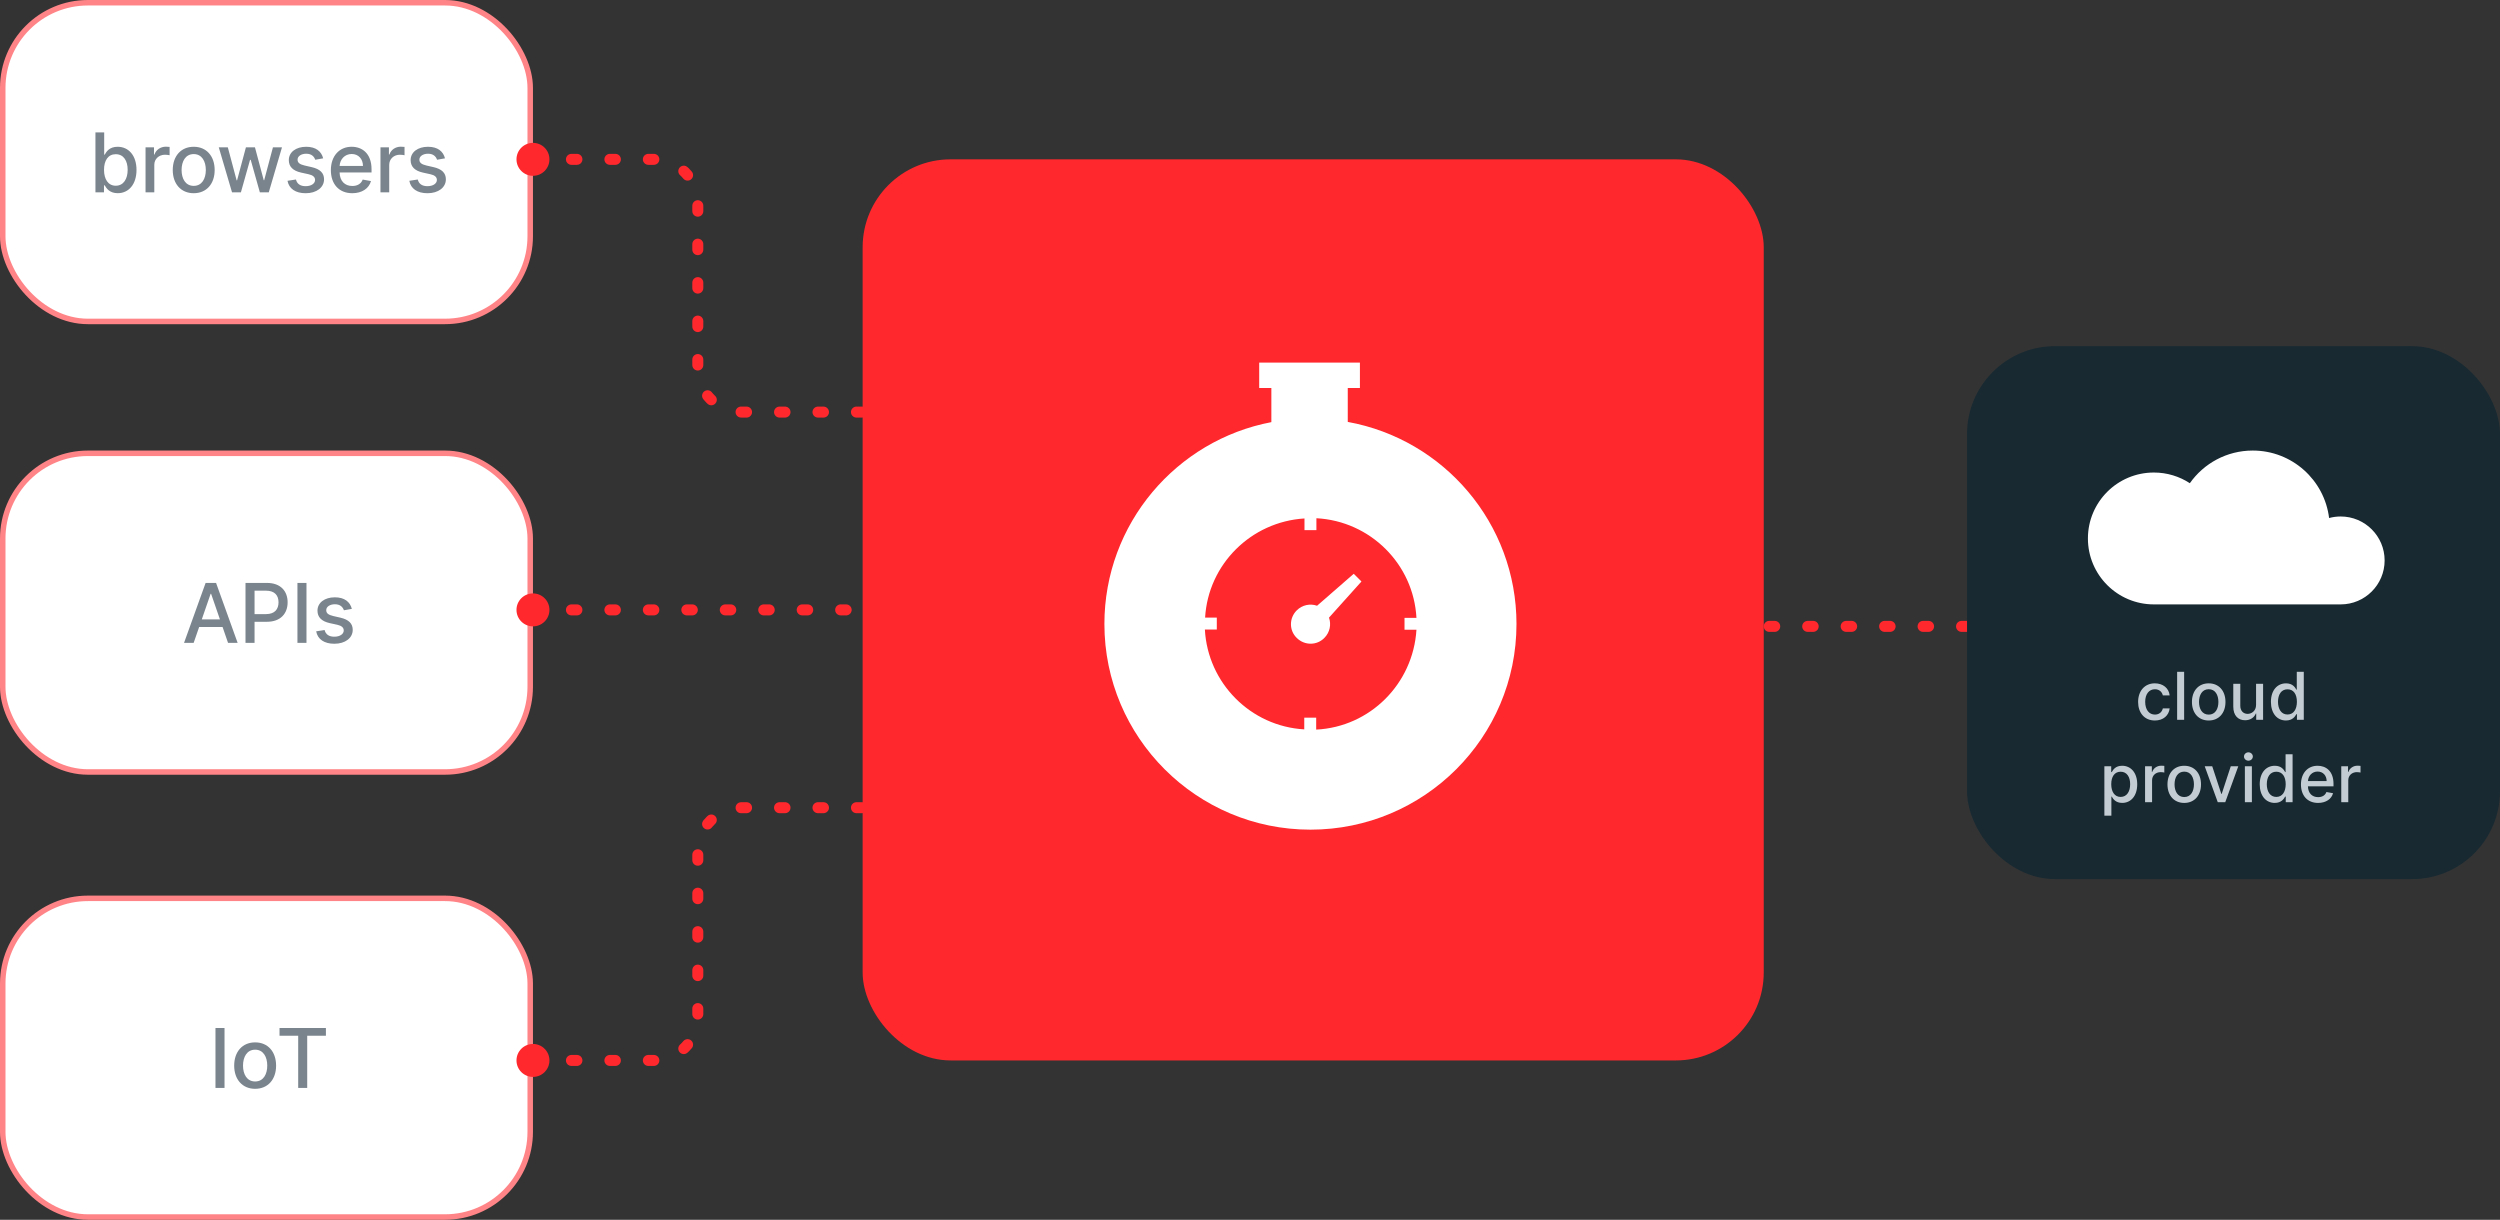
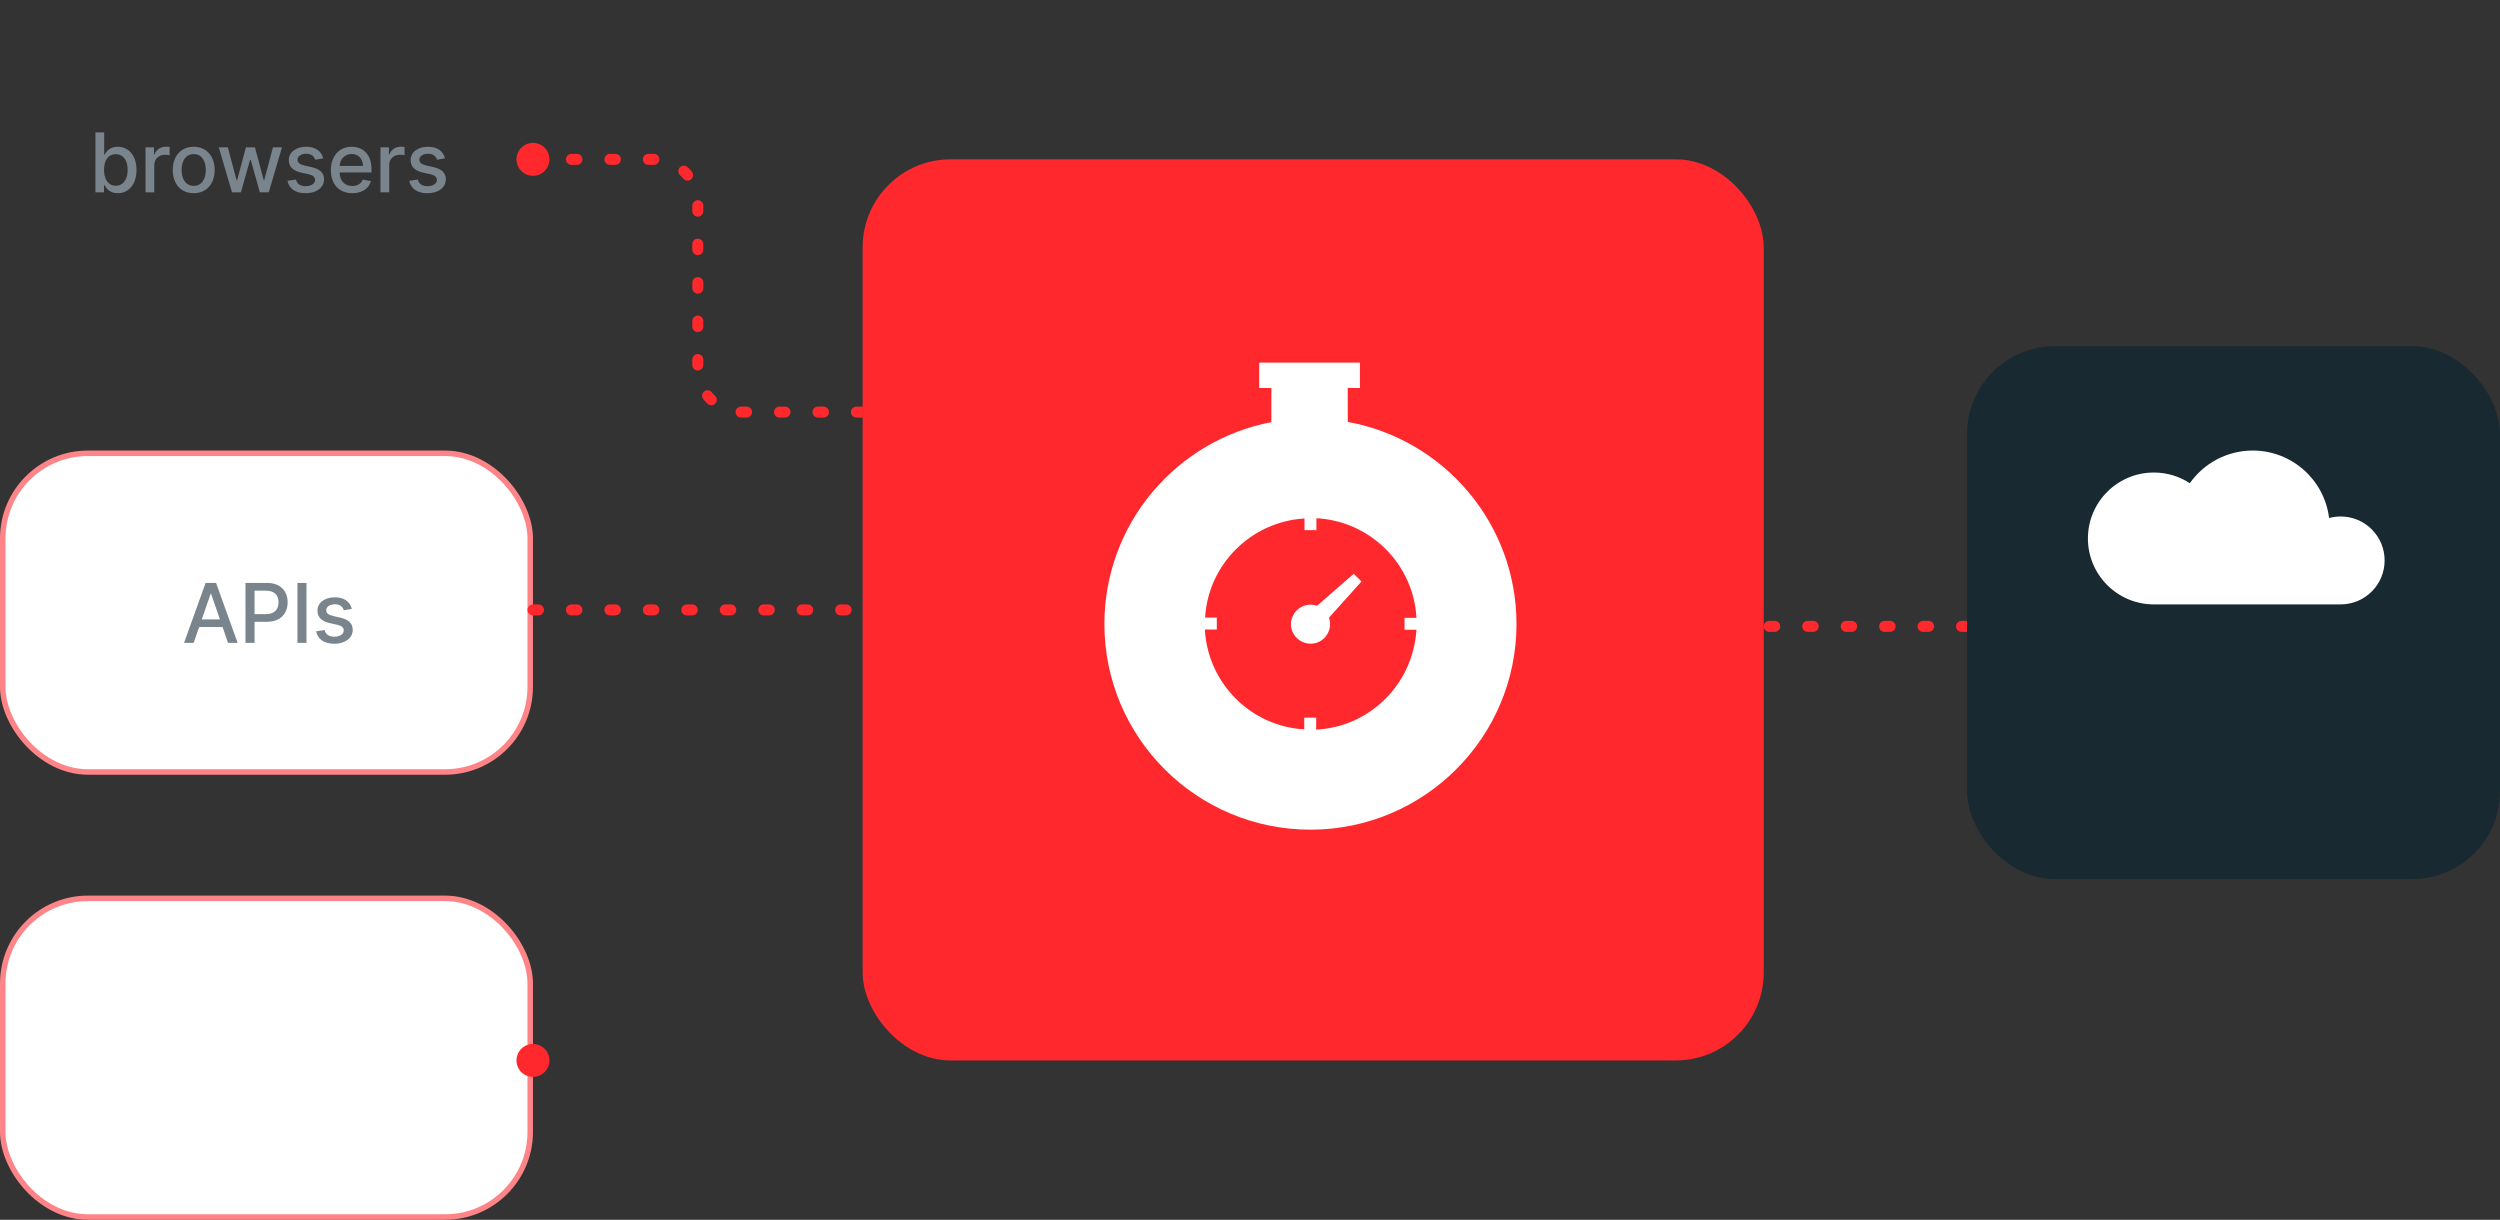
<svg xmlns="http://www.w3.org/2000/svg" fill="none" height="222" viewBox="0 0 455 222" width="455">
  <rect x="0" y="0" width="455" height="222" fill="#333333" stroke="none" />
  <rect fill="#ff282d" height="164" rx="16" width="164" x="157" y="29" />
-   <rect fill="#fff" height="58" rx="15.5" stroke="#ff8487" width="96" x=".5" y=".5" />
  <rect fill="#fff" height="58" rx="15.5" stroke="#ff8487" width="96" x=".5" y="82.5" />
  <rect fill="#fff" height="58" rx="15.5" stroke="#ff8487" width="96" x=".5" y="163.5" />
  <g stroke="#ff282d" stroke-dasharray="1 6" stroke-linecap="round" stroke-width="2">
    <path d="m97 29h22c4.418 0 8 3.582 8 8v30c0 4.418 3.582 8 8 8h22" />
    <path d="m322 114h36" />
    <path d="m97 111h59.5" />
-     <path d="m97 193h22c4.418 0 8-3.582 8-8v-30c0-4.418 3.582-8 8-8h22" />
  </g>
  <circle cx="97" cy="29" fill="#ff282d" r="3" />
-   <circle cx="97" cy="111" fill="#ff282d" r="3" />
  <circle cx="97" cy="193" fill="#ff282d" r="3" />
  <path d="m17.37 35h1.555v-1.273h.133c.288.522.874 1.433 2.365 1.433 1.982 0 3.42-1.587 3.42-4.235 0-2.653-1.46-4.213-3.436-4.213-1.518 0-2.067.927-2.349 1.433h-.096v-4.054h-1.593zm1.561-4.091c0-1.71.746-2.845 2.136-2.845 1.444 0 2.168 1.22 2.168 2.845 0 1.641-.746 2.892-2.168 2.892-1.369 0-2.136-1.172-2.136-2.892zm7.557 4.091h1.593v-4.996c0-1.071.826-1.843 1.955-1.843.33 0 .703.059.831.096v-1.523c-.16-.021-.474-.037-.676-.037-.959 0-1.779.543-2.078 1.422h-.085v-1.3h-1.539zm8.766.165c2.307 0 3.814-1.688 3.814-4.219 0-2.546-1.508-4.235-3.814-4.235-2.306 0-3.814 1.689-3.814 4.235 0 2.53 1.508 4.219 3.814 4.219zm.005-1.337c-1.508 0-2.211-1.316-2.211-2.887 0-1.566.703-2.898 2.211-2.898 1.497 0 2.2 1.332 2.2 2.898 0 1.571-.703 2.887-2.2 2.887zm6.967 1.172h1.619l1.662-5.907h.122l1.662 5.907h1.625l2.402-8.182h-1.646l-1.593 5.982h-.08l-1.598-5.982h-1.646l-1.609 6.008h-.08l-1.603-6.008h-1.646zm16.591-6.184c-.33-1.273-1.326-2.104-3.095-2.104-1.848 0-3.159.975-3.159 2.424 0 1.161.703 1.934 2.237 2.275l1.385.304c.788.176 1.156.527 1.156 1.039 0 .634-.676 1.129-1.72 1.129-.954 0-1.566-.41-1.758-1.214l-1.54.234c.266 1.449 1.47 2.264 3.308 2.264 1.976 0 3.345-1.049 3.345-2.53 0-1.156-.735-1.87-2.237-2.216l-1.3-.298c-.9-.213-1.289-.517-1.284-1.071-.005-.629.676-1.076 1.582-1.076.991 0 1.449.549 1.635 1.097zm5.293 6.349c1.784 0 3.047-.879 3.409-2.211l-1.507-.272c-.288.772-.98 1.167-1.886 1.167-1.364 0-2.28-.884-2.322-2.461h5.817v-.565c0-2.956-1.768-4.112-3.622-4.112-2.28 0-3.782 1.737-3.782 4.251 0 2.541 1.481 4.203 3.894 4.203zm-2.301-4.97c.064-1.161.905-2.168 2.2-2.168 1.236 0 2.046.916 2.051 2.168zm7.435 4.805h1.593v-4.996c0-1.071.826-1.843 1.955-1.843.33 0 .703.059.831.096v-1.523c-.16-.021-.474-.037-.676-.037-.959 0-1.779.543-2.077 1.422h-.085v-1.3h-1.539zm11.744-6.184c-.33-1.273-1.326-2.104-3.095-2.104-1.848 0-3.159.975-3.159 2.424 0 1.161.703 1.934 2.237 2.275l1.385.304c.788.176 1.156.527 1.156 1.039 0 .634-.676 1.129-1.72 1.129-.954 0-1.566-.41-1.758-1.214l-1.539.234c.266 1.449 1.47 2.264 3.308 2.264 1.976 0 3.345-1.049 3.345-2.53 0-1.156-.735-1.87-2.237-2.216l-1.3-.298c-.9-.213-1.289-.517-1.284-1.071-.005-.629.676-1.076 1.582-1.076.991 0 1.449.549 1.635 1.097z" fill="#7a848d" />
  <path d="m35.245 117 1.001-2.887h4.261l.996 2.887h1.747l-3.926-10.909h-1.902l-3.926 10.909zm1.481-4.272 1.609-4.656h.085l1.609 4.656zm7.957 4.272h1.646v-3.835h2.237c2.53 0 3.782-1.529 3.782-3.542 0-2.009-1.241-3.532-3.777-3.532h-3.889zm1.646-5.231v-4.267h2.067c1.63 0 2.296.885 2.296 2.121 0 1.235-.666 2.146-2.275 2.146zm9.451-5.678h-1.646v10.909h1.646zm8.256 4.725c-.33-1.273-1.326-2.104-3.095-2.104-1.848 0-3.159.974-3.159 2.423 0 1.162.703 1.934 2.237 2.275l1.385.303c.788.176 1.156.528 1.156 1.039 0 .634-.676 1.129-1.72 1.129-.954 0-1.566-.41-1.758-1.214l-1.539.234c.266 1.449 1.47 2.264 3.308 2.264 1.976 0 3.345-1.049 3.345-2.53 0-1.156-.735-1.87-2.237-2.216l-1.3-.298c-.9-.213-1.289-.517-1.284-1.071-.005-.628.676-1.076 1.582-1.076.991 0 1.449.549 1.635 1.097z" fill="#7a848d" />
-   <path d="m40.863 187.091h-1.646v10.909h1.646zm5.572 11.074c2.307 0 3.814-1.688 3.814-4.219 0-2.546-1.507-4.234-3.814-4.234-2.306 0-3.814 1.688-3.814 4.234 0 2.531 1.508 4.219 3.814 4.219zm.005-1.337c-1.508 0-2.211-1.316-2.211-2.887 0-1.566.703-2.898 2.211-2.898 1.497 0 2.2 1.332 2.2 2.898 0 1.571-.703 2.887-2.2 2.887zm4.432-8.32h3.398v9.492h1.641v-9.492h3.404v-1.417h-8.443z" fill="#7a848d" />
  <path d="m245.293 76.79v-6.178h2.21v-4.613h-18.328v4.613h2.211v6.218c-17.283 3.289-30.386 18.492-30.386 36.743 0 20.659 16.801 37.426 37.5 37.426s37.5-16.767 37.5-37.426c0-18.331-13.223-33.615-30.707-36.783zm-5.748 55.998v-2.167h-2.17v2.126c-9.767-.561-17.565-8.423-18.087-18.171h2.17v-2.166h-2.13c.563-9.707 8.36-17.449 18.087-18.051v2.126h2.17v-2.166c9.807.521 17.685 8.344 18.208 18.131h-2.171v2.166h2.171c-.603 9.828-8.441 17.69-18.248 18.172z" fill="#fff" />
  <path d="m246.378 104.429-6.672 5.816c-1.246-.441-2.693-.161-3.698.842-1.407 1.404-1.407 3.651 0 5.014 1.407 1.404 3.658 1.404 5.024 0 1.005-1.002 1.286-2.446.844-3.69l5.909-6.579z" fill="#fff" />
  <rect fill="#182931" height="97" rx="16" width="97" x="358" y="63" />
-   <path d="m392.188 131.132c1.547 0 2.548-.929 2.689-2.203h-1.24c-.162.707-.712 1.125-1.441 1.125-1.078 0-1.772-.899-1.772-2.327 0-1.402.707-2.284 1.772-2.284.81 0 1.304.512 1.441 1.125h1.24c-.137-1.321-1.215-2.199-2.702-2.199-1.845 0-3.038 1.39-3.038 3.388 0 1.973 1.15 3.375 3.051 3.375zm5.325-8.859h-1.274v8.727h1.274zm4.472 8.859c1.845 0 3.051-1.351 3.051-3.375 0-2.037-1.206-3.388-3.051-3.388s-3.051 1.351-3.051 3.388c0 2.024 1.206 3.375 3.051 3.375zm.004-1.07c-1.206 0-1.768-1.052-1.768-2.309 0-1.253.562-2.318 1.768-2.318 1.197 0 1.76 1.065 1.76 2.318 0 1.257-.563 2.309-1.76 2.309zm8.615-1.776c.005 1.112-.822 1.64-1.538 1.64-.788 0-1.334-.571-1.334-1.462v-4.009h-1.274v4.163c0 1.623.891 2.467 2.148 2.467.984 0 1.653-.52 1.956-1.219h.068v1.134h1.253v-6.545h-1.279zm5.441 2.842c1.193 0 1.662-.729 1.892-1.146h.107v1.018h1.244v-8.727h-1.274v3.243h-.077c-.23-.405-.665-1.147-1.883-1.147-1.581 0-2.745 1.249-2.745 3.371 0 2.118 1.147 3.388 2.736 3.388zm.281-1.087c-1.137 0-1.73-1.001-1.73-2.314 0-1.299.58-2.275 1.73-2.275 1.113 0 1.709.907 1.709 2.275 0 1.377-.609 2.314-1.709 2.314zm-33.329 18.414h1.274v-3.473h.077c.23.417.699 1.146 1.892 1.146 1.585 0 2.736-1.27 2.736-3.388 0-2.122-1.168-3.371-2.749-3.371-1.214 0-1.653.742-1.879 1.147h-.107v-1.061h-1.244zm1.249-5.728c0-1.368.596-2.275 1.709-2.275 1.154 0 1.734.976 1.734 2.275 0 1.313-.597 2.314-1.734 2.314-1.096 0-1.709-.937-1.709-2.314zm6.157 3.273h1.275v-3.997c0-.857.66-1.475 1.563-1.475.265 0 .563.047.665.077v-1.219c-.128-.017-.379-.029-.541-.029-.767 0-1.423.434-1.662 1.137h-.068v-1.039h-1.232zm7.129.132c1.845 0 3.051-1.351 3.051-3.375 0-2.037-1.206-3.388-3.051-3.388-1.846 0-3.052 1.351-3.052 3.388 0 2.024 1.206 3.375 3.052 3.375zm.004-1.07c-1.206 0-1.769-1.052-1.769-2.309 0-1.253.563-2.318 1.769-2.318 1.197 0 1.76 1.065 1.76 2.318 0 1.257-.563 2.309-1.76 2.309zm9.834-5.607h-1.368l-1.653 5.036h-.068l-1.658-5.036h-1.368l2.378 6.545h1.363zm1.197 6.545h1.275v-6.545h-1.275zm.644-7.555c.439 0 .805-.341.805-.759s-.366-.763-.805-.763c-.443 0-.805.345-.805.763s.362.759.805.759zm4.795 7.683c1.193 0 1.662-.729 1.892-1.146h.107v1.018h1.244v-8.727h-1.274v3.243h-.077c-.23-.405-.665-1.147-1.883-1.147-1.581 0-2.745 1.249-2.745 3.371 0 2.118 1.147 3.388 2.736 3.388zm.281-1.087c-1.137 0-1.73-1.001-1.73-2.314 0-1.299.58-2.275 1.73-2.275 1.113 0 1.709.907 1.709 2.275 0 1.377-.609 2.314-1.709 2.314zm7.601 1.091c1.428 0 2.438-.703 2.728-1.768l-1.206-.218c-.23.618-.784.934-1.509.934-1.091 0-1.824-.708-1.858-1.969h4.654v-.452c0-2.365-1.415-3.29-2.898-3.29-1.824 0-3.026 1.39-3.026 3.401 0 2.033 1.185 3.362 3.115 3.362zm-1.84-3.976c.051-.929.724-1.734 1.76-1.734.988 0 1.636.733 1.64 1.734zm6.062 3.844h1.275v-3.997c0-.857.66-1.475 1.564-1.475.264 0 .562.047.664.077v-1.219c-.128-.017-.379-.029-.541-.029-.767 0-1.423.434-1.662 1.137h-.068v-1.039h-1.232z" fill="#c4ccd3" />
  <path clip-rule="evenodd" d="m392 110c-6.627 0-12-5.373-12-12 0-6.627 5.373-12 12-12 2.416 0 4.666.714 6.549 1.943 2.534-3.595 6.718-5.943 11.451-5.943 7.15 0 13.047 5.359 13.895 12.28.671-.182 1.377-.28 2.105-.28 4.418 0 8 3.582 8 8 0 4.418-3.582 8-8 8h-16z" fill="#fff" fill-rule="evenodd" />
</svg>